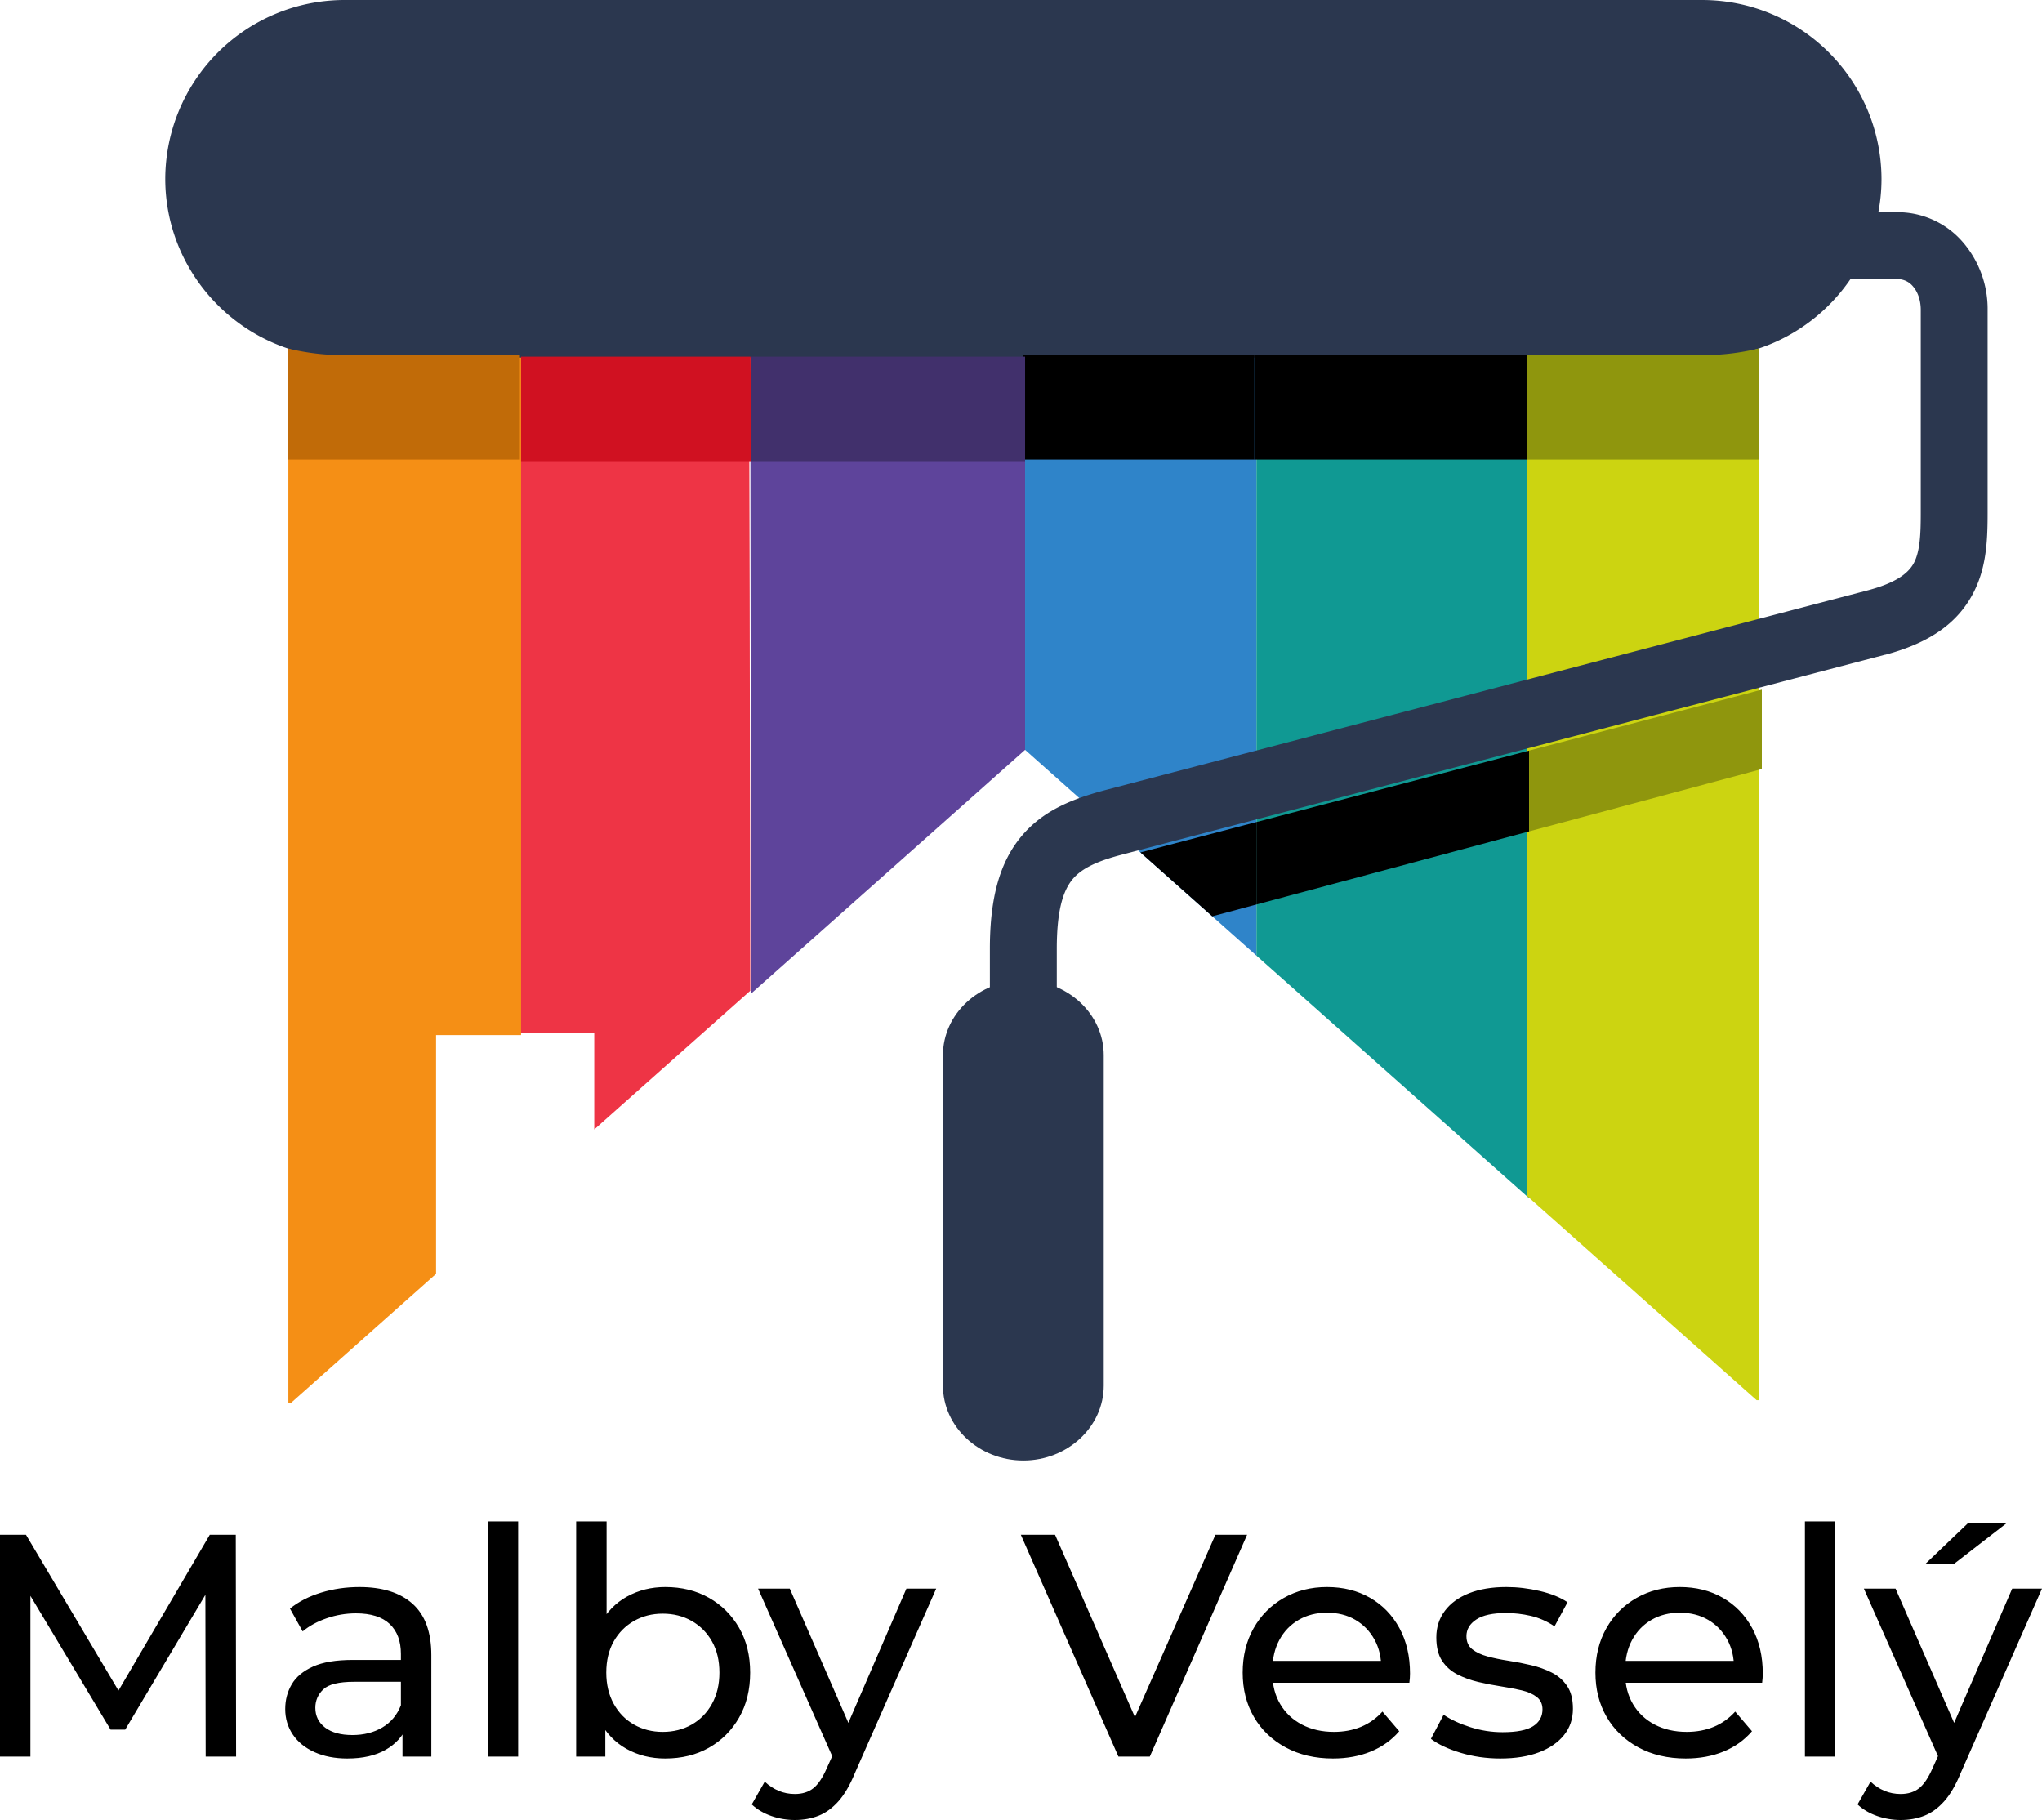
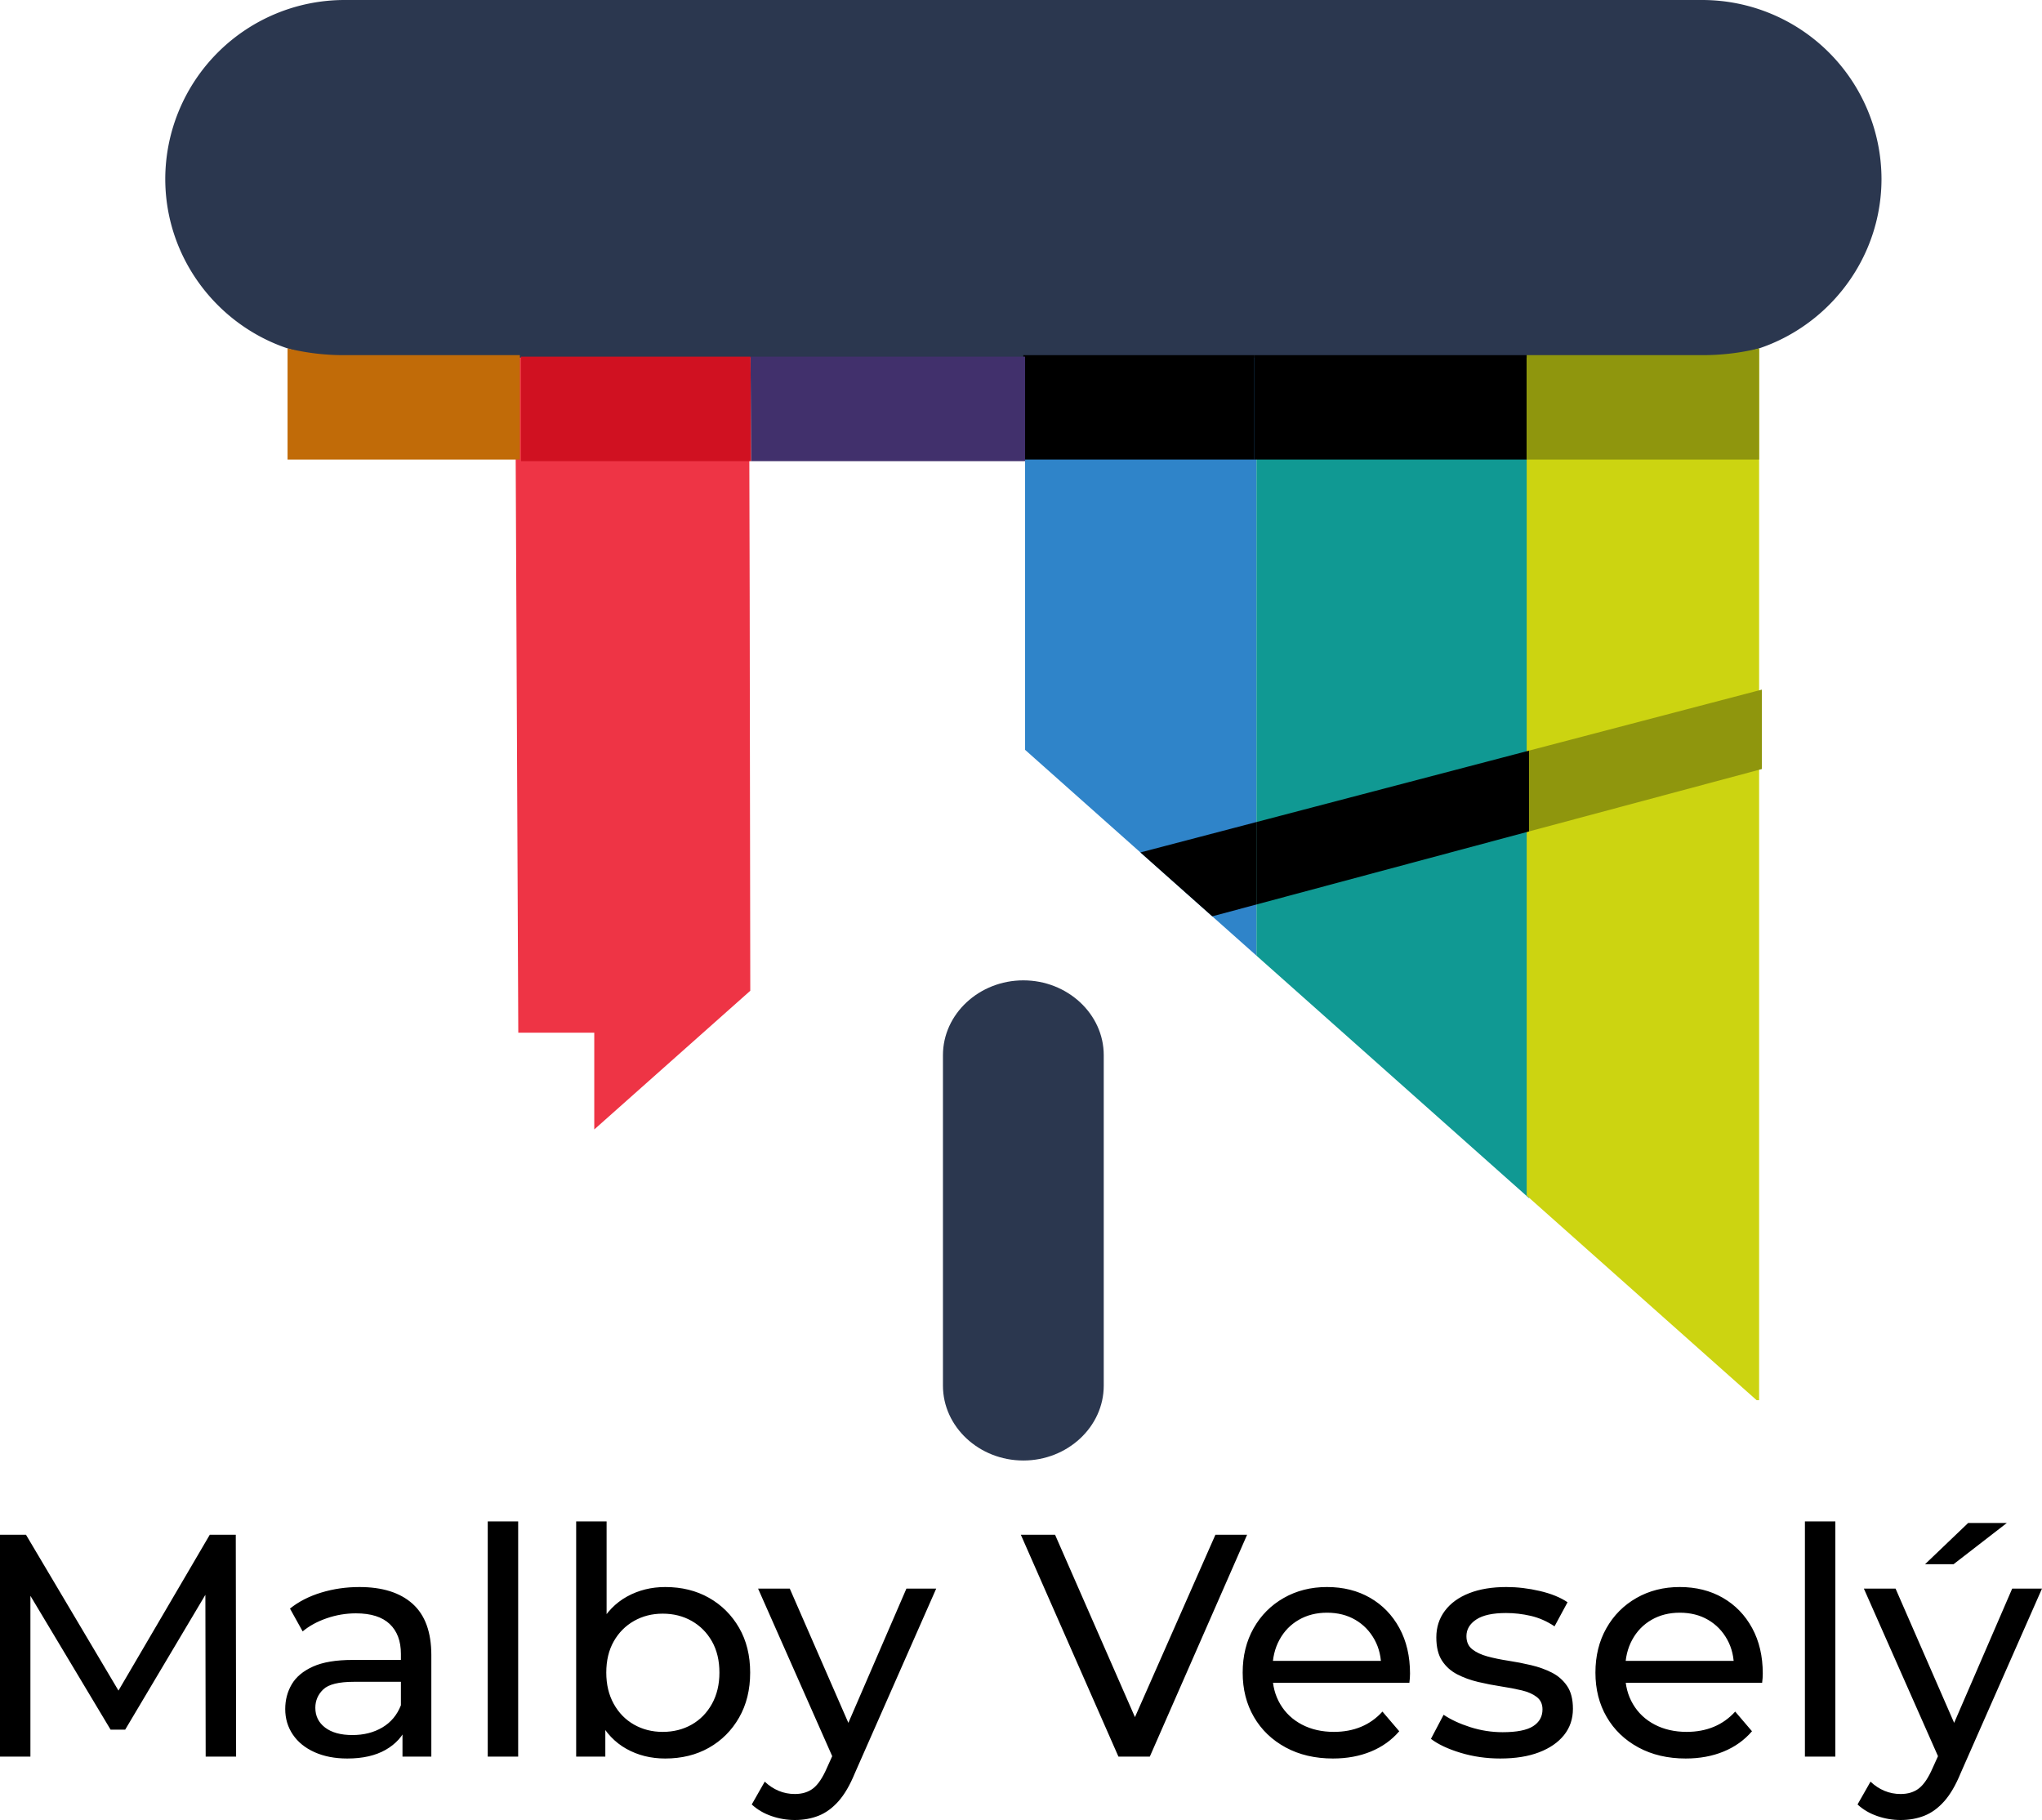
<svg xmlns="http://www.w3.org/2000/svg" xmlns:ns1="http://www.inkscape.org/namespaces/inkscape" xmlns:ns2="http://sodipodi.sourceforge.net/DTD/sodipodi-0.dtd" width="65.376mm" height="58.263mm" viewBox="0 0 65.376 58.263" version="1.1" id="svg364" ns1:version="1.2.1 (9c6d41e410, 2022-07-14)" ns2:docname="logo-malby-vesely.svg">
  <ns2:namedview id="namedview366" pagecolor="#ffffff" bordercolor="#000000" borderopacity="0.25" ns1:showpageshadow="2" ns1:pageopacity="0.0" ns1:pagecheckerboard="0" ns1:deskcolor="#d1d1d1" ns1:document-units="mm" showgrid="false" ns1:zoom="2.1089996" ns1:cx="-4.2674262" ns1:cy="155.99814" ns1:window-width="1920" ns1:window-height="1017" ns1:window-x="1912" ns1:window-y="-8" ns1:window-maximized="1" ns1:current-layer="Layer_1" />
  <defs id="defs361" />
  <g ns1:label="Vrstva 1" ns1:groupmode="layer" id="layer1" transform="translate(-153.883,-117.281)">
    <svg id="Layer_1" dataName="Layer 1" viewBox="252.56 396.11 906.683 726.58" height="184.312" width="230" y="173.7" x="178.07" preserveAspectRatio="xMinYMin" style="overflow:visible" version="1.1">
-       <polygon class="cls-1" points="542.82,497.03 679.47,497.03 679.47,768.15 543.31,889.26 " style="fill:#5e449b" id="polygon4" transform="matrix(0.254,0,0,0.254,114.003,73.218)" />
      <path class="cls-2" d="m 251.701,199.293 q 0.155,49.72 0.203,99.439 l -19.69,17.503 v -12.212 h -9.589 L 222.151,199.293 Z" style="fill:#ee3445;stroke-width:0.254" id="path6" />
      <polygon class="cls-3" points="679.47,497.03 794.43,497.03 794.43,870.4 679.47,768.15 " style="fill:#2f84c9" id="polygon8" transform="matrix(0.254,0,0,0.254,114.003,73.218)" />
-       <polygon class="cls-4" points="313.4,1092.67 313.4,497.03 429.03,497.03 429.03,909.86 386.79,909.86 386.79,1028.5 314.65,1092.67 " style="fill:#f58f15" id="polygon10" transform="matrix(0.254,0,0,0.254,114.003,73.218)" />
      <polygon class="cls-5" points="929.92,497.03 929.92,672.86 929.92,952.2 929.92,990.92 794.43,870.4 794.43,497.03 " style="fill:#109993" id="polygon12" transform="matrix(0.254,0,0,0.254,114.003,73.218)" />
      <path class="cls-6" d="m 349.897,218.826 h 22.201 a 22.371,22.371 0 0 0 7.131,-1.162 v 132.734 h -0.317 l -29.015,-25.811 z" style="fill:#ccd411;stroke-width:0.254" id="path14" />
      <path class="cls-7" d="M 372.098,173.7 H 200.634 a 22.63,22.63 0 0 0 -22.564,22.564 c 0,12.41 10.147,22.562 22.564,22.562 H 372.098 c 12.41,0 22.577,-10.147 22.577,-22.562 A 22.63,22.63 0 0 0 372.098,173.7" id="path16" style="stroke-width:0.254;fill:#2b374f;fill-opacity:1" />
      <path class="cls-7" d="m 286.368,297.418 v 0 c -5.581,0 -10.147,4.249 -10.147,9.444 v 41.701 c 0,5.198 4.566,9.449 10.147,9.449 v 0 c 5.581,0 10.147,-4.252 10.147,-9.449 v -41.701 c 0,-5.195 -4.566,-9.444 -10.147,-9.444" id="path18" style="stroke-width:0.254;fill:#2b374f;fill-opacity:1" />
-       <path class="cls-8" d="m 359.44,200.483 h 37.313 a 10.867,10.867 0 0 1 8.216,3.805 12.904,12.904 0 0 1 3.1,8.526 v 25.618 c 0,3.737 -0.183,7.133 -1.946,10.362 -1.829,3.346 -5.056,5.946 -10.946,7.524 h -0.033 l -96.169,25.192 c -2.94,0.761 -5.139,1.636 -6.4,3.158 -1.306,1.58 -1.986,4.254 -1.986,8.777 v 39.205 h -8.445 v -39.205 c 0,-6.669 1.344,-11.019 3.937,-14.152 2.638,-3.189 6.217,-4.731 10.784,-5.926 l 96.141,-25.187 v 0 c 3.341,-0.895 4.992,-2.042 5.738,-3.402 0.804,-1.476 0.888,-3.752 0.888,-6.342 v -25.613 c 0,-1.248 -0.378,-2.283 -0.989,-2.986 a 2.514,2.514 0 0 0 -1.885,-0.913 H 359.44 Z" id="path20" style="stroke-width:0.254;fill:#2b374f;fill-opacity:1" />
      <rect class="cls-9" x="315.527" y="218.519" width="34.37" height="13.176" id="rect22" style="stroke-width:0.254" />
      <rect class="cls-10" x="286.365" y="218.519" width="29.16" height="13.176" id="rect24" style="stroke-width:0.254" />
      <polygon class="cls-11" points="679.47,572.79 679.47,624.73 543.28,624.73 543.06,572.79 " style="fill:#41306c" id="polygon26" transform="matrix(0.254,0,0,0.254,114.003,73.218)" />
      <polygon class="cls-12" points="543.06,572.79 543.28,624.73 429.03,624.73 429.03,572.79 " style="fill:#d01121" id="polygon28" transform="matrix(0.254,0,0,0.254,114.003,73.218)" />
      <path class="cls-13" d="m 222.828,218.519 v 13.176 h -29.324 v -14.031 a 29.697,29.697 0 0 0 7.131,0.855 z" style="fill:#c16b08;stroke-width:0.254" id="path30" />
      <path class="cls-14" d="m 349.897,231.694 v -13.176 h 22.201 a 29.713,29.713 0 0 0 7.131,-0.855 v 14.031 z" style="fill:#8f960d;stroke-width:0.254" id="path32" />
      <polygon class="cls-15" points="736.78,819.12 794.43,804.02 794.43,844.98 772.47,850.86 " id="polygon34" transform="matrix(0.254,0,0,0.254,114.003,73.218)" />
      <polygon class="cls-16" points="794.43,844.98 794.43,804.02 929.92,768.52 929.92,808.67 " id="polygon36" transform="matrix(0.254,0,0,0.254,114.003,73.218)" />
      <polygon class="cls-14" points="929.92,808.67 929.92,768.52 1045.55,738.23 1045.55,777.69 " style="fill:#8f960d" id="polygon38" transform="matrix(0.254,0,0,0.254,114.003,73.218)" />
      <svg y="365.7" viewBox="4.2 9.04 257.72 37.68" x="157.21" height="37.68" width="257.72" style="overflow:visible" version="1.1" id="svg45">
        <g fill="#000000" id="g43">
          <path d="M 8.04,38.72 H 4.2 v -28 h 3.28 l 12.56,21.16 h -1.76 l 12.4,-21.16 h 3.28 l 0.04,28 H 30.16 L 30.12,16.76 h 0.92 L 20,35.32 H 18.16 L 7.04,16.76 h 1 z m 50.6,0 H 55 V 34.24 L 54.8,33.4 v -7.64 q 0,-2.44 -1.42,-3.78 -1.42,-1.34 -4.26,-1.34 v 0 q -1.88,0 -3.68,0.62 -1.8,0.62 -3.04,1.66 v 0 l -1.6,-2.88 q 1.64,-1.32 3.94,-2.02 2.3,-0.7 4.82,-0.7 v 0 q 4.36,0 6.72,2.12 2.36,2.12 2.36,6.48 v 0 z m -10.6,0.24 v 0 q -2.36,0 -4.14,-0.8 -1.78,-0.8 -2.74,-2.22 -0.96,-1.42 -0.96,-3.22 v 0 q 0,-1.72 0.82,-3.12 0.82,-1.4 2.68,-2.24 1.86,-0.84 5.02,-0.84 v 0 h 6.72 v 2.76 h -6.56 q -2.88,0 -3.88,0.96 -1,0.96 -1,2.32 v 0 q 0,1.56 1.24,2.5 1.24,0.94 3.44,0.94 v 0 q 2.16,0 3.78,-0.96 1.62,-0.96 2.34,-2.8 v 0 l 0.76,2.64 q -0.76,1.88 -2.68,2.98 -1.92,1.1 -4.84,1.1 z M 69.6,38.72 H 65.76 V 9.04 h 3.84 z m 18.56,0.24 v 0 q -2.72,0 -4.9,-1.22 -2.18,-1.22 -3.44,-3.62 -1.26,-2.4 -1.26,-6 v 0 q 0,-3.6 1.3,-6 1.3,-2.4 3.48,-3.6 2.18,-1.2 4.82,-1.2 v 0 q 3.12,0 5.52,1.36 2.4,1.36 3.8,3.78 1.4,2.42 1.4,5.66 v 0 q 0,3.24 -1.4,5.68 -1.4,2.44 -3.8,3.8 -2.4,1.36 -5.52,1.36 z M 80.6,38.72 H 76.92 V 9.04 h 3.84 v 14.12 l -0.4,4.92 0.24,4.92 z m 7.24,-3.12 v 0 q 2.04,0 3.66,-0.92 1.62,-0.92 2.56,-2.62 Q 95,30.36 95,28.12 v 0 Q 95,25.84 94.06,24.18 93.12,22.52 91.5,21.6 89.88,20.68 87.84,20.68 v 0 q -2,0 -3.62,0.92 -1.62,0.92 -2.56,2.58 -0.94,1.66 -0.94,3.94 v 0 q 0,2.24 0.94,3.94 0.94,1.7 2.56,2.62 1.62,0.92 3.62,0.92 z m 16.68,11.12 v 0 q -1.52,0 -2.96,-0.5 -1.44,-0.5 -2.48,-1.46 v 0 l 1.64,-2.88 q 0.8,0.76 1.76,1.16 0.96,0.4 2.04,0.4 v 0 q 1.4,0 2.32,-0.72 0.92,-0.72 1.72,-2.56 v 0 l 1.32,-2.92 0.4,-0.48 8.32,-19.24 h 3.76 l -10.28,23.32 q -0.92,2.24 -2.06,3.52 -1.14,1.28 -2.5,1.82 -1.36,0.54 -3,0.54 z m 7.6,-10.32 -2.56,3 -9.68,-21.88 h 4 z m 37.2,2.32 h -3.96 l -12.32,-28 h 4.32 l 11.32,25.84 h -2.48 l 11.4,-25.84 h 4 z m 23.12,0.24 v 0 q -3.4,0 -5.98,-1.4 -2.58,-1.4 -4,-3.84 -1.42,-2.44 -1.42,-5.6 v 0 q 0,-3.16 1.38,-5.6 1.38,-2.44 3.8,-3.82 2.42,-1.38 5.46,-1.38 v 0 q 3.08,0 5.44,1.36 2.36,1.36 3.7,3.82 1.34,2.46 1.34,5.74 v 0 q 0,0.24 -0.02,0.56 -0.02,0.32 -0.06,0.6 v 0 h -18.04 v -2.76 h 16.04 l -1.56,0.96 q 0.04,-2.04 -0.84,-3.64 -0.88,-1.6 -2.42,-2.5 -1.54,-0.9 -3.58,-0.9 v 0 q -2,0 -3.56,0.9 -1.56,0.9 -2.44,2.52 -0.88,1.62 -0.88,3.7 v 0 0.64 q 0,2.12 0.98,3.78 0.98,1.66 2.74,2.58 1.76,0.92 4.04,0.92 v 0 q 1.88,0 3.42,-0.64 1.54,-0.64 2.7,-1.92 v 0 l 2.12,2.48 q -1.44,1.68 -3.58,2.56 -2.14,0.88 -4.78,0.88 z m 21.12,0 v 0 q -2.64,0 -5.02,-0.72 -2.38,-0.72 -3.74,-1.76 v 0 l 1.6,-3.04 q 1.36,0.92 3.36,1.56 2,0.64 4.08,0.64 v 0 q 2.68,0 3.86,-0.76 1.18,-0.76 1.18,-2.12 v 0 q 0,-1 -0.72,-1.56 -0.72,-0.56 -1.9,-0.84 -1.18,-0.28 -2.62,-0.5 -1.44,-0.22 -2.88,-0.56 -1.44,-0.34 -2.64,-0.96 -1.2,-0.62 -1.92,-1.72 -0.72,-1.1 -0.72,-2.94 v 0 q 0,-1.92 1.08,-3.36 1.08,-1.44 3.06,-2.22 1.98,-0.78 4.7,-0.78 v 0 q 2.08,0 4.22,0.5 2.14,0.5 3.5,1.42 v 0 l -1.64,3.04 q -1.44,-0.96 -3,-1.32 -1.56,-0.36 -3.12,-0.36 v 0 q -2.52,0 -3.76,0.82 -1.24,0.82 -1.24,2.1 v 0 q 0,1.08 0.74,1.66 0.74,0.58 1.92,0.9 1.18,0.32 2.62,0.54 1.44,0.22 2.88,0.56 1.44,0.34 2.62,0.94 1.18,0.6 1.92,1.68 0.74,1.08 0.74,2.88 v 0 q 0,1.92 -1.12,3.32 -1.12,1.4 -3.16,2.18 -2.04,0.78 -4.88,0.78 z m 23.4,0 v 0 q -3.4,0 -5.98,-1.4 -2.58,-1.4 -4,-3.84 -1.42,-2.44 -1.42,-5.6 v 0 q 0,-3.16 1.38,-5.6 1.38,-2.44 3.8,-3.82 2.42,-1.38 5.46,-1.38 v 0 q 3.08,0 5.44,1.36 2.36,1.36 3.7,3.82 1.34,2.46 1.34,5.74 v 0 q 0,0.24 -0.02,0.56 -0.02,0.32 -0.06,0.6 v 0 h -18.04 v -2.76 h 16.04 l -1.56,0.96 q 0.04,-2.04 -0.84,-3.64 -0.88,-1.6 -2.42,-2.5 -1.54,-0.9 -3.58,-0.9 v 0 q -2,0 -3.56,0.9 -1.56,0.9 -2.44,2.52 -0.88,1.62 -0.88,3.7 v 0 0.64 q 0,2.12 0.98,3.78 0.98,1.66 2.74,2.58 1.76,0.92 4.04,0.92 v 0 q 1.88,0 3.42,-0.64 1.54,-0.64 2.7,-1.92 v 0 l 2.12,2.48 q -1.44,1.68 -3.58,2.56 -2.14,0.88 -4.78,0.88 z m 18.88,-0.24 H 232 V 9.04 h 3.84 z m 8.24,8 v 0 q -1.52,0 -2.96,-0.5 -1.44,-0.5 -2.48,-1.46 v 0 l 1.64,-2.88 q 0.8,0.76 1.76,1.16 0.96,0.4 2.04,0.4 v 0 q 1.4,0 2.32,-0.72 0.92,-0.72 1.72,-2.56 v 0 l 1.32,-2.92 0.4,-0.48 8.32,-19.24 h 3.76 l -10.28,23.32 q -0.92,2.24 -2.06,3.52 -1.14,1.28 -2.5,1.82 -1.36,0.54 -3,0.54 z m 7.6,-10.32 -2.56,3 -9.68,-21.88 h 4 z m -0.92,-21.96 h -3.6 l 5.44,-5.2 h 4.88 z" id="path41" />
        </g>
      </svg>
    </svg>
  </g>
</svg>